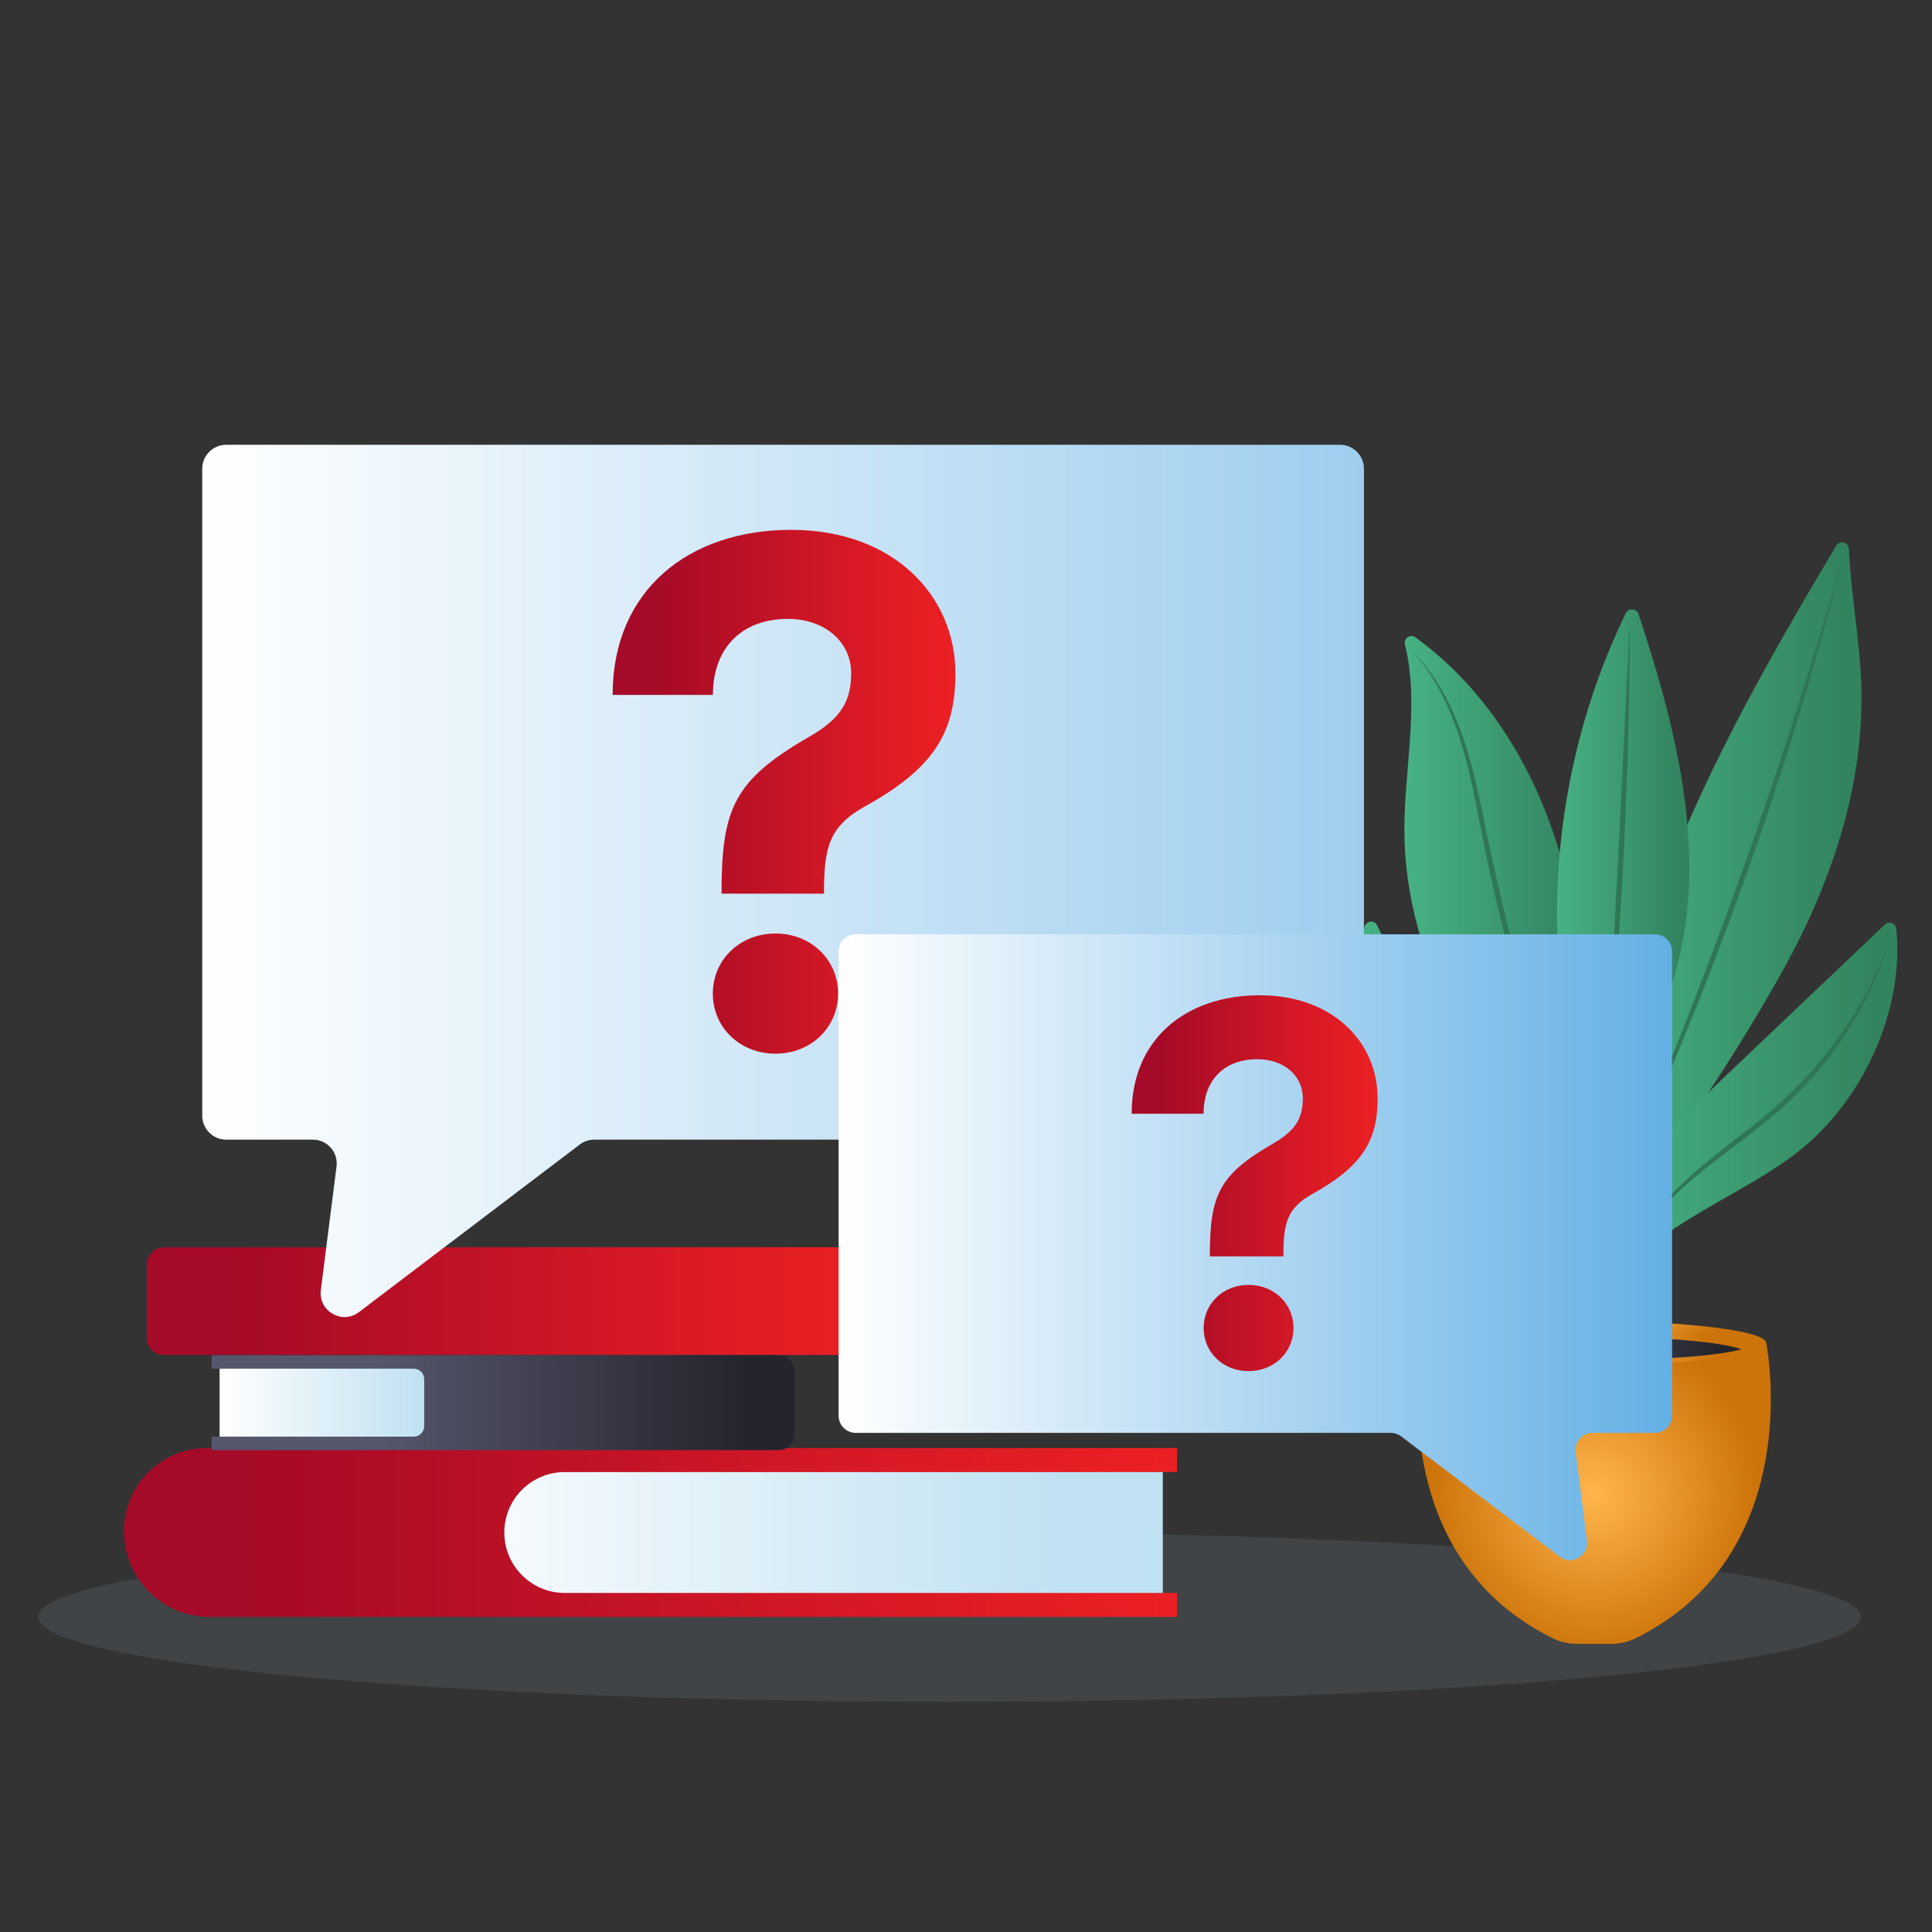
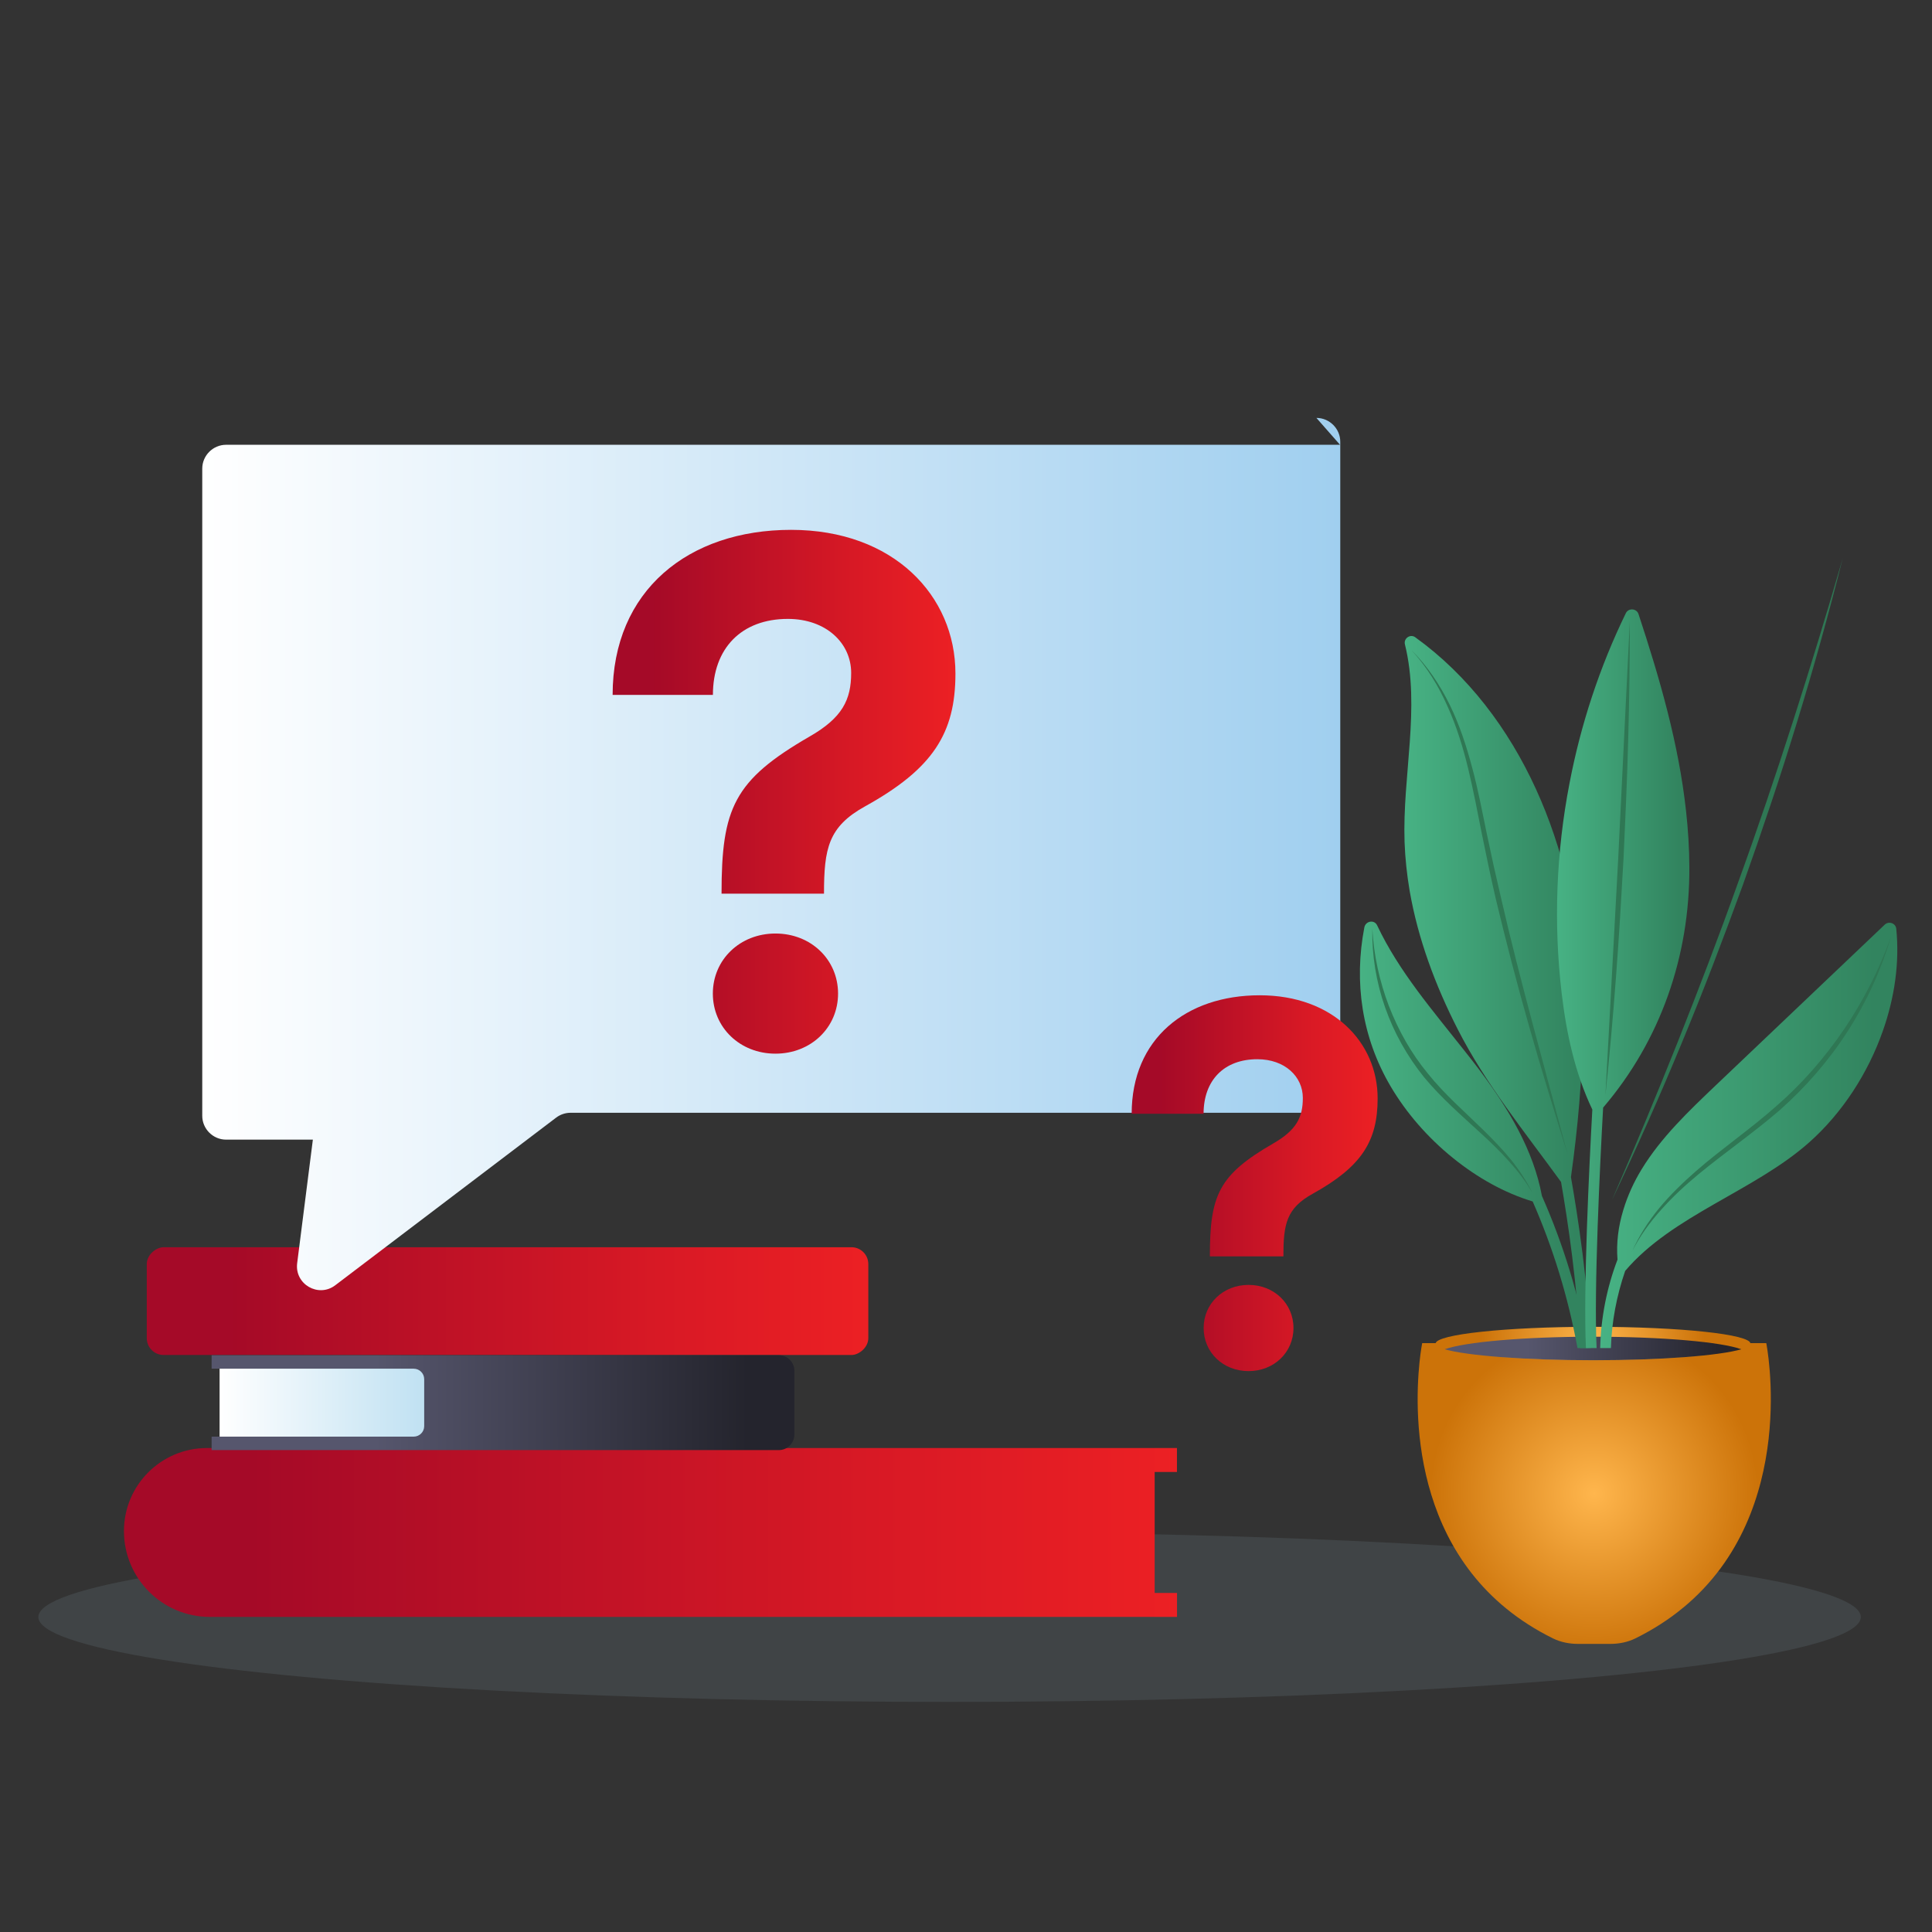
<svg xmlns="http://www.w3.org/2000/svg" xmlns:xlink="http://www.w3.org/1999/xlink" id="Layer_1" viewBox="0 0 320 320">
  <rect x="0" y="0" width="320" height="320" fill="#333333" stroke="none" />
  <defs>
    <linearGradient id="linear-gradient" x1="24.31" y1="215.51" x2="143.82" y2="215.51" gradientTransform="translate(-131.44 299.57) rotate(-90)" gradientUnits="userSpaceOnUse">
      <stop offset=".12" stop-color="#a50a28" />
      <stop offset=".12" stop-color="#a50a27" />
      <stop offset=".71" stop-color="#d81925" />
      <stop offset="1" stop-color="#ec2024" />
    </linearGradient>
    <linearGradient id="linear-gradient-2" x1="20.54" y1="253.83" x2="194.95" y2="253.83" gradientTransform="matrix(1,0,0,1,0,0)" xlink:href="#linear-gradient" />
    <linearGradient id="linear-gradient-3" x1="66.72" y1="253.83" x2="175.79" y2="253.83" gradientUnits="userSpaceOnUse">
      <stop offset="0" stop-color="#fff" />
      <stop offset="1" stop-color="#c0e1f2" />
    </linearGradient>
    <linearGradient id="linear-gradient-4" x1="35.05" y1="232.32" x2="131.58" y2="232.32" gradientUnits="userSpaceOnUse">
      <stop offset=".28" stop-color="#56566d" />
      <stop offset=".92" stop-color="#24242d" />
    </linearGradient>
    <linearGradient id="linear-gradient-5" x1="36.37" y1="232.32" x2="70.26" y2="232.32" gradientTransform="translate(106.63 464.65) rotate(-180)" xlink:href="#linear-gradient-3" />
    <radialGradient id="radial-gradient" cx="264.04" cy="247.37" fx="264.04" fy="247.37" r="27.16" gradientUnits="userSpaceOnUse">
      <stop offset="0" stop-color="#ffb64d" />
      <stop offset="1" stop-color="#cc7309" />
    </radialGradient>
    <radialGradient id="radial-gradient-2" cx="264.04" cy="222.46" fx="264.04" fy="222.46" r="20.31" xlink:href="#radial-gradient" />
    <radialGradient id="radial-gradient-3" cx="263.85" cy="222.53" fx="263.85" fy="222.53" r="18.54" xlink:href="#radial-gradient" />
    <linearGradient id="linear-gradient-6" x1="239.29" y1="223.35" x2="288.42" y2="223.35" xlink:href="#linear-gradient-4" />
    <linearGradient id="linear-gradient-7" x1="232.61" y1="164.31" x2="263.45" y2="164.31" gradientUnits="userSpaceOnUse">
      <stop offset="0" stop-color="#47b284" />
      <stop offset=".92" stop-color="#32845f" />
    </linearGradient>
    <linearGradient id="linear-gradient-8" x1="264.13" y1="156.56" x2="308.32" y2="156.56" xlink:href="#linear-gradient-7" />
    <linearGradient id="linear-gradient-9" x1="225.25" y1="187.96" x2="263.08" y2="187.96" xlink:href="#linear-gradient-7" />
    <linearGradient id="linear-gradient-10" x1="257.89" y1="162.11" x2="279.81" y2="162.11" xlink:href="#linear-gradient-7" />
    <linearGradient id="linear-gradient-11" x1="265.05" y1="188.06" x2="314.26" y2="188.06" xlink:href="#linear-gradient-7" />
    <linearGradient id="linear-gradient-12" x1="33.49" y1="145.91" x2="343.01" y2="145.91" gradientUnits="userSpaceOnUse">
      <stop offset="0" stop-color="#fff" />
      <stop offset="1" stop-color="#63b0e5" />
    </linearGradient>
    <linearGradient id="linear-gradient-13" x1="101.46" y1="131.14" x2="158.24" y2="131.14" gradientTransform="matrix(1,0,0,1,0,0)" xlink:href="#linear-gradient" />
    <linearGradient id="linear-gradient-14" x1="138.9" y1="206.57" x2="276.95" y2="206.57" xlink:href="#linear-gradient-12" />
    <linearGradient id="linear-gradient-15" x1="278.27" y1="195.98" x2="319.01" y2="195.98" gradientTransform="translate(-90.83)" xlink:href="#linear-gradient" />
  </defs>
  <ellipse cx="157.28" cy="267.83" rx="150.93" ry="14.06" fill="#738793" opacity=".2" />
  <g>
    <rect x="75.14" y="155.75" width="17.85" height="119.51" rx="2.79" ry="2.79" transform="translate(299.57 131.44) rotate(90)" fill="url(#linear-gradient)" />
    <g>
      <path d="M191.25,243.82v20.02h3.7v3.97H34.75c-7.85,0-14.22-6.36-14.22-14.22h0c0-7.6,6.16-13.75,13.75-13.75h160.66v3.97h-3.7Z" fill="url(#linear-gradient-2)" />
-       <path d="M192.6,243.82h-99.06c-5.53,0-10.01,4.48-10.01,10.01h0c0,5.53,4.48,10.01,10.01,10.01h99.06s0-20.02,0-20.02Z" fill="url(#linear-gradient-3)" />
    </g>
    <g>
      <path d="M37.13,237.95v-11.25h-2.08v-2.23h93.95c1.42,0,2.57,1.15,2.57,2.57v10.57c0,1.42-1.15,2.57-2.57,2.57H35.05v-2.23h2.08Z" fill="url(#linear-gradient-4)" />
      <path d="M38.1,226.7h32.16v11.25h-32.16c-.95,0-1.73-.78-1.73-1.73v-7.79c0-.95.78-1.73,1.73-1.73Z" transform="translate(106.63 464.65) rotate(180)" fill="url(#linear-gradient-5)" />
    </g>
  </g>
  <g>
    <g>
      <path d="M278.82,266.25c-2.28,1.9-4.92,3.62-7.95,5.12-1.28.63-2.71.91-4.13.91h-5.38c-1.43,0-2.86-.28-4.14-.91-23.34-11.52-23.03-36.72-22.11-45.68.21-2.04.45-3.23.45-3.23h56.99s5.6,27.8-13.72,43.79Z" fill="url(#radial-gradient)" />
      <g>
-         <path d="M292.54,222.46c0,2.01-12.76,3.63-28.5,3.63s-28.5-1.63-28.5-3.63,12.76-3.63,28.5-3.63,28.5,1.63,28.5,3.63Z" fill="url(#radial-gradient-2)" />
        <path d="M289.93,222.54c0,.33-.53.63-1.51.94-3.61,1.05-13.24,1.82-24.55,1.82s-20.97-.77-24.58-1.82c-.99-.31-1.51-.61-1.51-.94,0-1.53,11.66-2.78,26.09-2.78s26.06,1.25,26.06,2.78Z" fill="url(#radial-gradient-3)" />
        <path d="M288.42,223.48c-3.61,1.05-13.24,1.82-24.55,1.82s-20.97-.77-24.58-1.82c3.33-1.2,13.07-2.08,24.58-2.08s21.25.88,24.55,2.08Z" fill="url(#linear-gradient-6)" />
      </g>
    </g>
    <g>
      <g>
        <path d="M261.68,223.28h1.77c-.36-10.48-2.13-21.97-3.25-28.31,2.27-16.28,3.07-32.97-.61-48.97-1.21-5.23-2.94-10.38-5.18-15.29-4.53-9.93-11.22-18.84-20-25.16-.82-.6-1.96.19-1.71,1.18,2.59,10.51-.43,21.73-.06,32.74.1,2.71.39,5.41.84,8.07,1.39,8,4.28,15.73,7.98,22.97,4.59,9.01,11.14,17.05,17.1,25.26,1.1,6.37,2.78,17.42,3.12,27.51Z" fill="url(#linear-gradient-7)" />
        <path d="M233.87,107.77c2.58,2.6,4.65,5.7,6.27,9,1.61,3.31,2.76,6.83,3.7,10.38.96,3.55,1.64,7.16,2.38,10.74.74,3.58,1.53,7.15,2.37,10.71,1.63,7.13,3.47,14.21,5.35,21.29l5.69,21.22c-2.19-6.99-4.34-13.99-6.34-21.04-2.01-7.04-3.85-14.14-5.56-21.27-.82-3.57-1.58-7.16-2.3-10.75-.71-3.6-1.4-7.18-2.25-10.73-.86-3.54-1.93-7.04-3.44-10.36-1.47-3.33-3.4-6.49-5.88-9.19Z" fill="#2f7754" />
      </g>
      <g>
-         <path d="M264.15,223.28h1.78c-.16-7.59,1.13-16.52,2.04-21.76,9.95-12.33,19.52-26.83,27.23-40.61,2.26-4.05,4.32-8.24,6.11-12.55,4.46-10.73,7.18-22.14,7.01-33.72-.13-7.99-1.73-15.78-2.09-23.71-.06-1.13-1.51-1.51-2.09-.54-7.7,12.89-15.23,25.92-21.62,39.5-1.19,2.54-2.36,5.11-3.48,7.69-7.59,17.56-13.05,36.24-14.03,55.36-.15,2.81-.1,5.87,1.21,8.28-.93,5.29-2.24,14.28-2.07,22.06Z" fill="url(#linear-gradient-8)" />
        <path d="M267.08,198.57c3.74-8.63,7.35-17.32,10.83-26.05,3.47-8.74,6.83-17.52,9.98-26.37,3.21-8.83,6.21-17.74,9.09-26.69,2.87-8.95,5.62-17.94,8.23-26.98-2.29,9.12-4.82,18.19-7.58,27.18-2.75,9-5.76,17.92-8.91,26.79-3.22,8.84-6.57,17.64-10.18,26.33-3.59,8.7-7.42,17.3-11.45,25.79Z" fill="#2f7754" />
      </g>
      <g>
        <path d="M261.29,223.28h1.79c-1.55-8.69-4.13-17.15-7.69-25.2-1.4-7.6-5.53-14.42-10.22-20.69-.83-1.1-1.68-2.19-2.53-3.26-5.26-6.67-10.95-13.23-14.54-20.86-.47-.99-1.9-.74-2.12.33-1.75,9.07-.42,18.21,4.33,26.3,2.59,4.41,6.19,8.56,10.41,11.95,3.98,3.21,8.47,5.74,13.14,7.15,3.4,7.76,5.89,15.91,7.42,24.28Z" fill="url(#linear-gradient-9)" />
        <path d="M227.3,153.83c.24,4.39,1.19,8.71,2.74,12.78,1.57,4.06,3.72,7.9,6.5,11.25,2.72,3.4,6.05,6.27,9.19,9.35,1.57,1.55,3.11,3.13,4.51,4.84,1.38,1.72,2.62,3.57,3.58,5.55-1.09-1.91-2.43-3.66-3.9-5.27-1.45-1.63-3.03-3.15-4.65-4.63-3.22-2.96-6.57-5.86-9.41-9.29-2.78-3.46-4.99-7.38-6.45-11.57-1.47-4.18-2.19-8.61-2.11-13.01Z" fill="#2f7754" />
      </g>
      <g>
        <path d="M263.74,183.78c-.52,9.4-1.51,29.65-1.06,39.5h1.77c-.47-9.77.57-30.62,1.08-39.83,9.51-11.12,14.36-25.1,14.28-39.82-.01-3.14-.21-6.26-.55-9.33h0c-1.22-11.11-4.33-21.86-7.87-32.59-.31-.95-1.66-1.05-2.1-.15-4.34,8.92-7.47,18.44-9.33,28.18-2.21,11.43-2.66,23.19-1.3,34.76.78,6.63,2.21,13.26,5.08,19.28Z" fill="url(#linear-gradient-10)" />
        <path d="M269.95,102.88c0,6.56-.08,13.11-.27,19.67-.17,6.55-.47,13.1-.77,19.65-.37,6.55-.75,13.09-1.25,19.63-.49,6.54-1.07,13.07-1.75,19.59l2.12-39.26,1.92-39.27Z" fill="#2f7754" />
      </g>
      <g>
        <path d="M265.05,223.28h1.77c.12-4.33.94-8.65,2.36-12.78,7.82-9.22,21.53-13.28,30.55-21.35,5.38-4.8,9.65-11.33,12.13-18.4,1.94-5.5,2.79-11.32,2.22-16.92-.09-.92-1.23-1.32-1.91-.68l-27.96,26.59c-4.5,4.29-9.07,8.63-12.31,13.94-1.28,2.09-2.32,4.37-3.03,6.73-.82,2.68-1.18,5.46-.96,8.22-1.78,4.67-2.75,9.63-2.87,14.65Z" fill="url(#linear-gradient-11)" />
        <path d="M270.3,207.34c1.15-2.62,2.72-5.05,4.54-7.27,1.84-2.21,3.91-4.21,6.07-6.1,4.33-3.77,9.07-7,13.31-10.77,4.28-3.72,8.04-8.04,11.23-12.74,3.18-4.71,5.79-9.82,7.72-15.2-1.62,5.48-4.04,10.75-7.15,15.57-3.1,4.83-6.92,9.21-11.22,13.03-4.35,3.76-9.07,7-13.46,10.62-2.19,1.81-4.29,3.74-6.18,5.87-1.9,2.11-3.59,4.43-4.87,6.99Z" fill="#2f7754" />
      </g>
    </g>
  </g>
  <g>
    <g>
-       <path d="M221.95,73.67H37.45c-2.17,0-3.95,1.78-3.95,3.95v107.19c0,2.17,1.78,3.95,3.95,3.95h14.37c2.38,0,4.22,2.09,3.92,4.45l-2.6,20.47c-.44,3.48,3.52,5.77,6.31,3.65l36.59-27.77c.69-.52,1.53-.8,2.39-.8h123.53c2.17,0,3.95-1.78,3.95-3.95v-107.19c0-2.17-1.78-3.95-3.95-3.95Z" fill="url(#linear-gradient-12)" />
+       <path d="M221.95,73.67H37.45c-2.17,0-3.95,1.78-3.95,3.95v107.19c0,2.17,1.78,3.95,3.95,3.95h14.37l-2.6,20.47c-.44,3.48,3.52,5.77,6.31,3.65l36.59-27.77c.69-.52,1.53-.8,2.39-.8h123.53c2.17,0,3.95-1.78,3.95-3.95v-107.19c0-2.17-1.78-3.95-3.95-3.95Z" fill="url(#linear-gradient-12)" />
      <path d="M119.51,148.02c0-14.15,2.04-18.77,14.57-26.02,5.46-3.12,6.9-6.12,6.9-10.55,0-4.92-4.14-8.94-10.49-8.94-7.67,0-12.41,4.86-12.41,12.59h-16.61c0-17.33,12.59-27.34,29.56-27.34s27.22,10.91,27.22,23.8c0,9.89-3.72,15.77-14.99,22.01-6.06,3.36-6.78,6.96-6.78,14.45h-16.97ZM128.44,154.62c5.88,0,10.37,4.32,10.37,9.95s-4.5,9.95-10.37,9.95-10.37-4.32-10.37-9.95,4.5-9.95,10.37-9.95Z" fill="url(#linear-gradient-13)" />
    </g>
    <g>
-       <path d="M141.74,154.75h132.37c1.56,0,2.84,1.28,2.84,2.84v76.9c0,1.56-1.28,2.84-2.84,2.84h-10.31c-1.71,0-3.03,1.5-2.81,3.19l1.87,14.69c.32,2.49-2.53,4.14-4.53,2.62l-26.25-19.92c-.49-.37-1.1-.58-1.71-.58h-88.63c-1.56,0-2.84-1.28-2.84-2.84v-76.9c0-1.56,1.28-2.84,2.84-2.84Z" fill="url(#linear-gradient-14)" />
      <path d="M200.39,208.09c0-10.15,1.46-13.46,10.45-18.67,3.92-2.24,4.95-4.39,4.95-7.57,0-3.53-2.97-6.41-7.53-6.41-5.51,0-8.91,3.48-8.91,9.03h-11.91c0-12.43,9.03-19.62,21.21-19.62s19.53,7.83,19.53,17.08c0,7.1-2.67,11.31-10.75,15.79-4.35,2.41-4.86,4.99-4.86,10.37h-12.17ZM206.8,212.82c4.22,0,7.44,3.1,7.44,7.14s-3.23,7.14-7.44,7.14c-4.22,0-7.44-3.1-7.44-7.14s3.23-7.14,7.44-7.14Z" fill="url(#linear-gradient-15)" />
    </g>
  </g>
</svg>